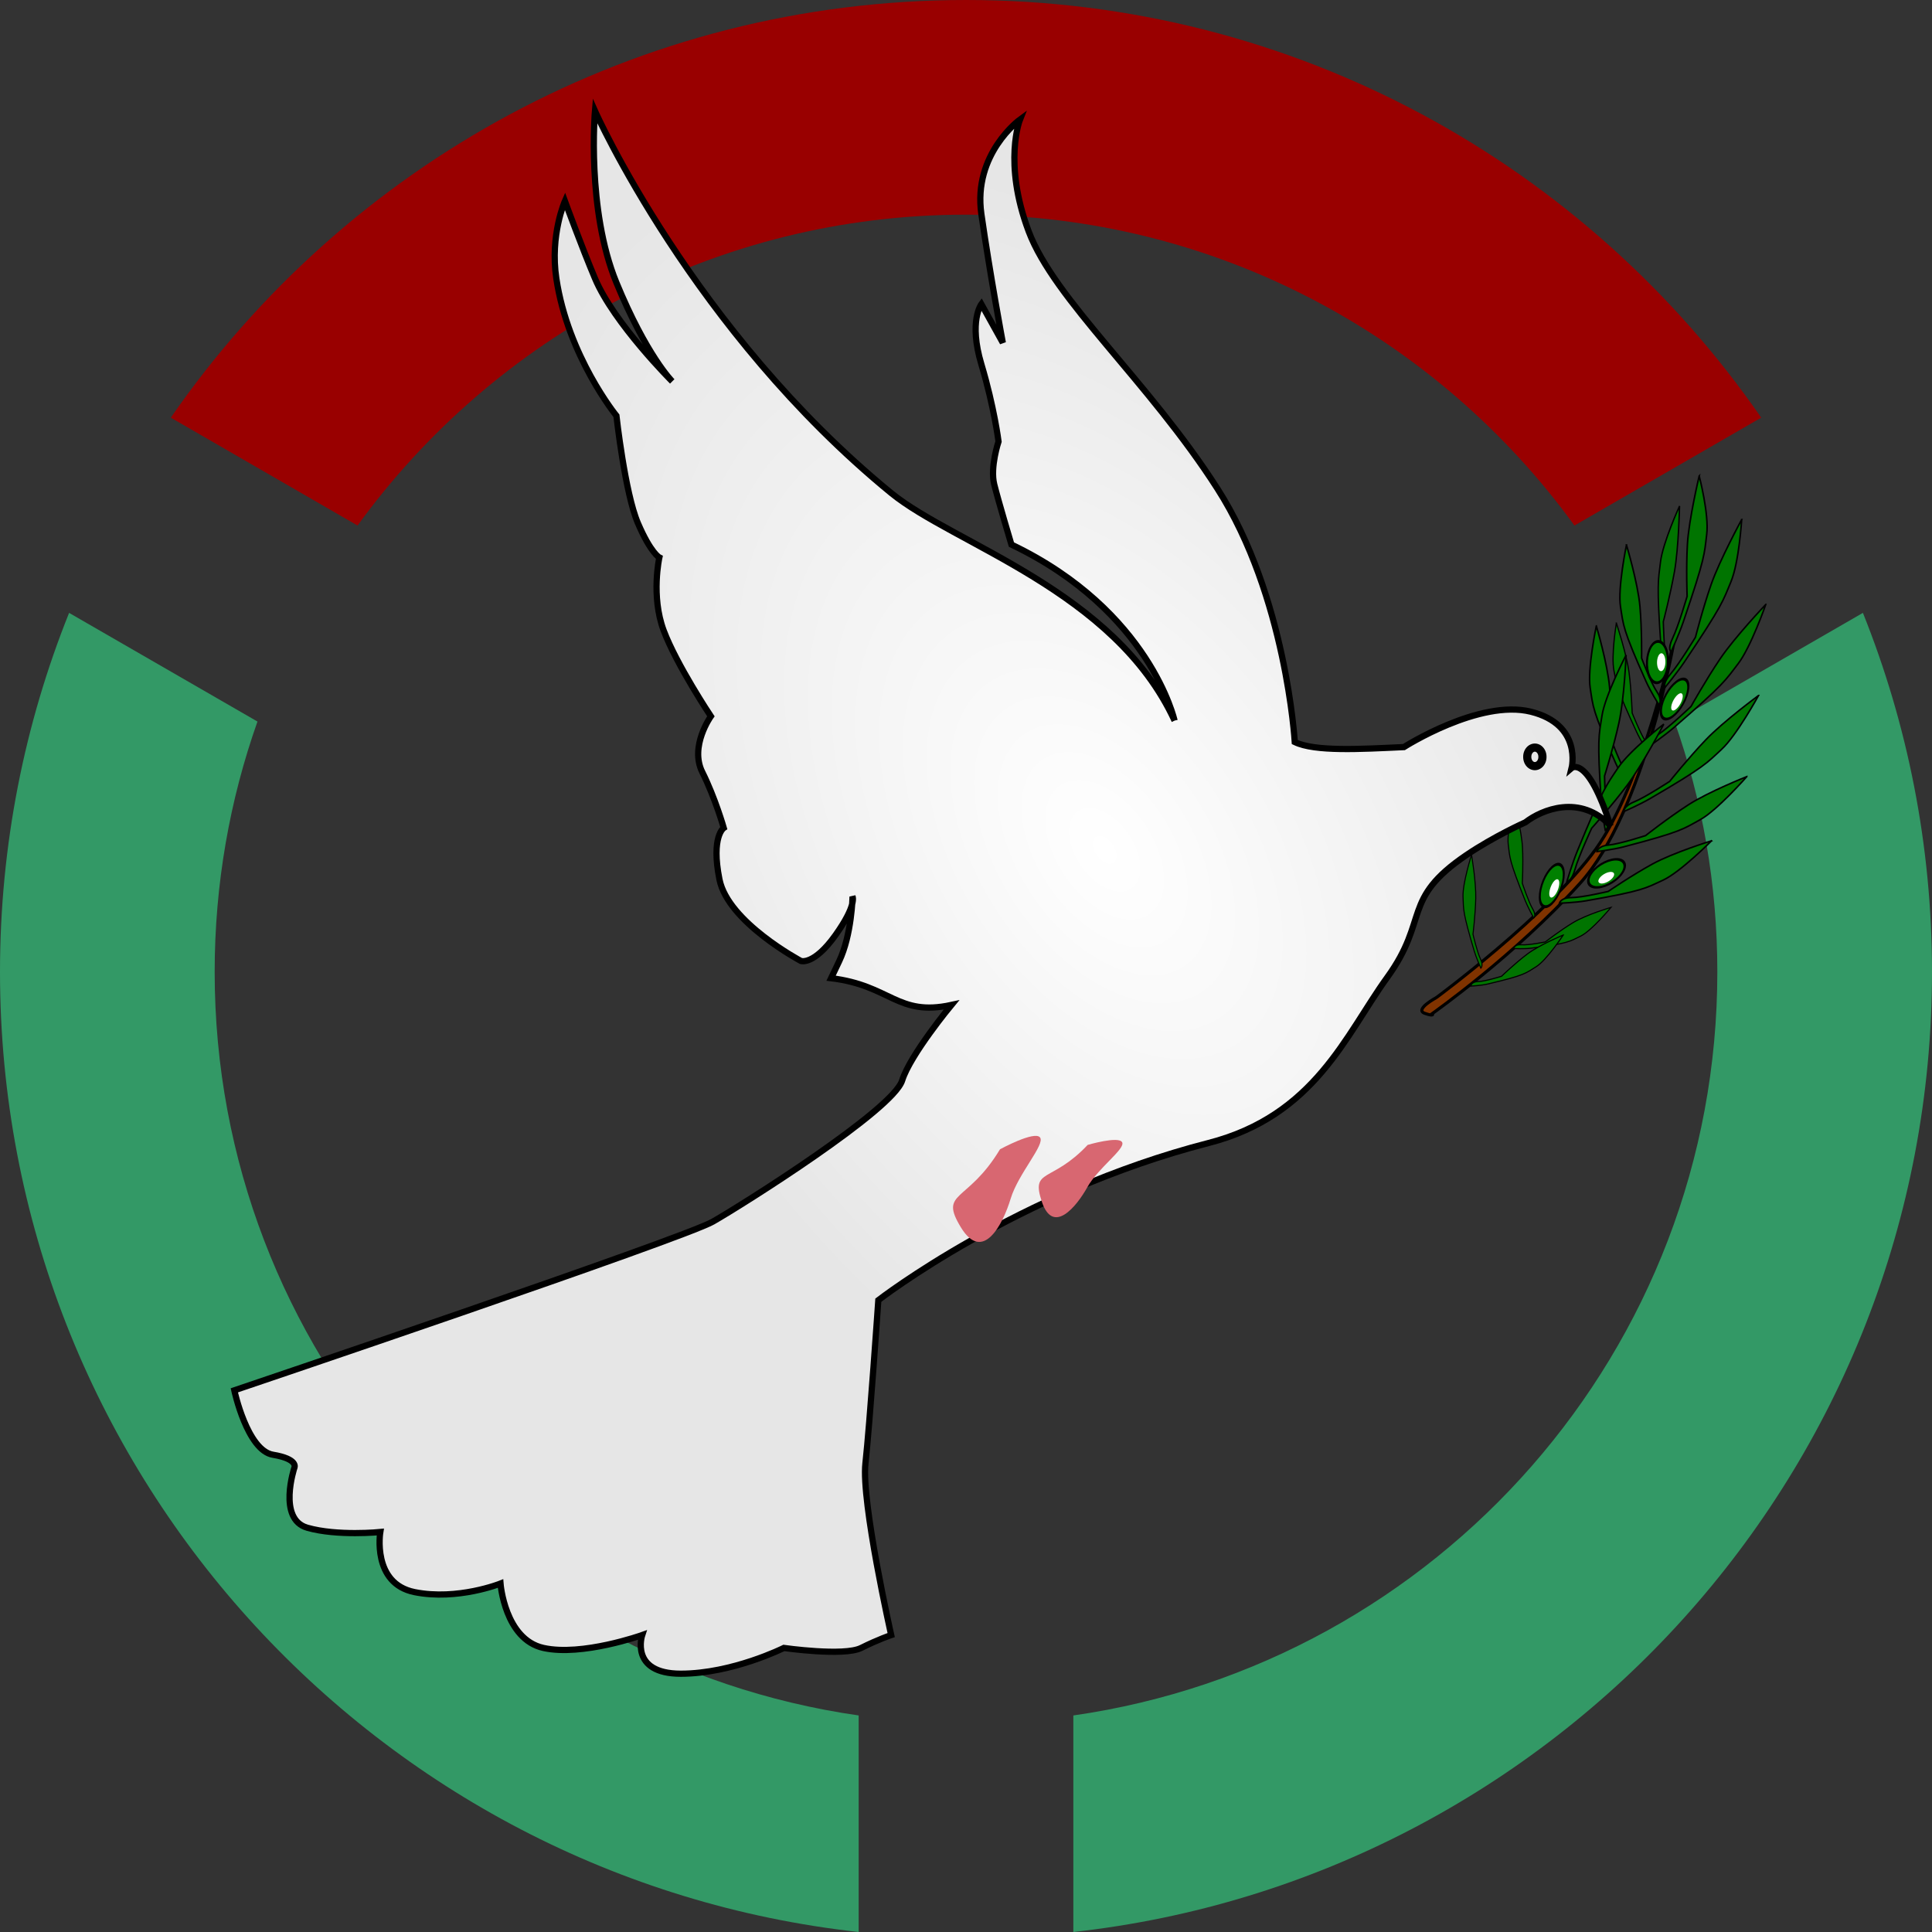
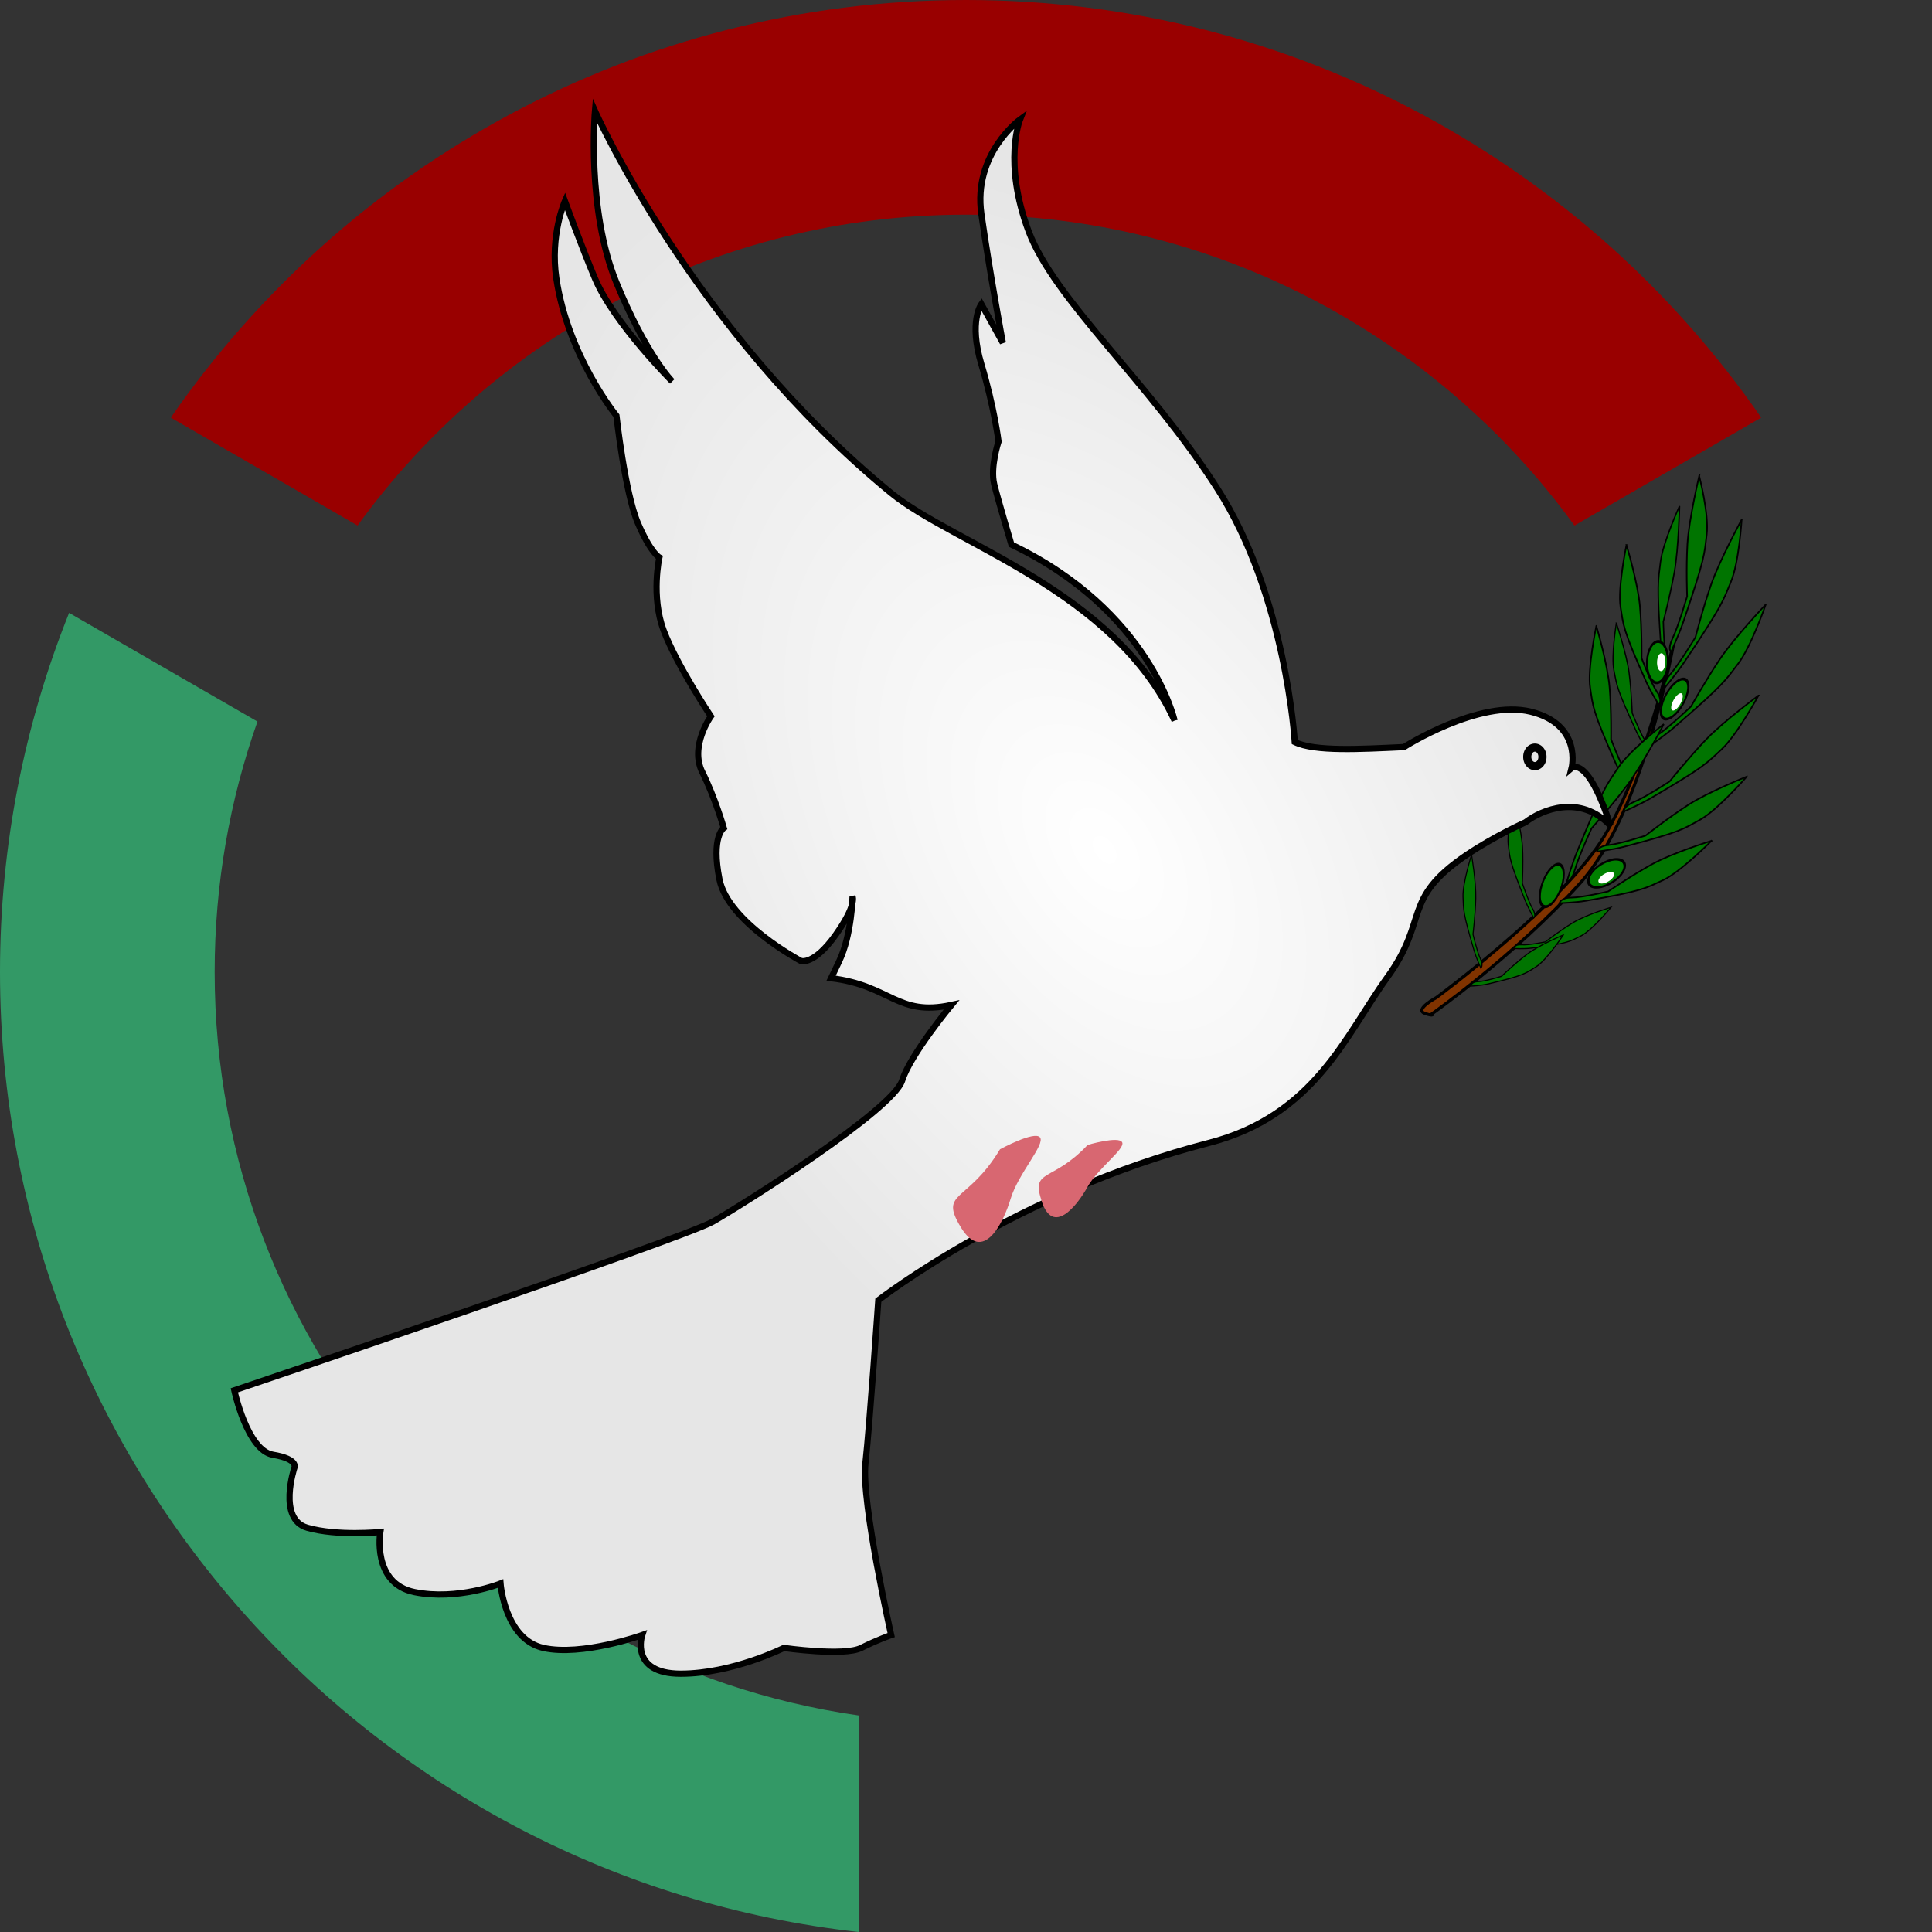
<svg xmlns="http://www.w3.org/2000/svg" xmlns:ns1="http://www.inkscape.org/namespaces/inkscape" xmlns:ns2="http://sodipodi.sourceforge.net/DTD/sodipodi-0.dtd" xmlns:xlink="http://www.w3.org/1999/xlink" version="1.0" width="900" height="900" id="svg2848" ns1:version="0.48.2 r9819" ns2:docname="Wikipedia-Medcab.svg">
  <rect width="100%" height="100%" fill="#333333" stroke="none" />
  <ns2:namedview pagecolor="#ffffff" bordercolor="#666666" borderopacity="1" objecttolerance="10" gridtolerance="10" guidetolerance="10" ns1:pageopacity="0" ns1:pageshadow="2" ns1:window-width="1920" ns1:window-height="1005" id="namedview3154" showgrid="false" ns1:zoom="0.26222222" ns1:cx="450" ns1:cy="450" ns1:window-x="-9" ns1:window-y="-9" ns1:window-maximized="1" ns1:current-layer="svg2848" />
  <defs id="defs2850">
    <radialGradient ns1:collect="always" xlink:href="#linearGradient3783-7" id="radialGradient4323" gradientUnits="userSpaceOnUse" gradientTransform="matrix(0.664,-0.462,0.761,1.092,566.527,111.709)" cx="-239.839" cy="167.81" fx="-239.839" fy="167.81" r="321.036" />
    <linearGradient id="linearGradient3783-7">
      <stop style="stop-color:#ffffff;stop-opacity:1" offset="0" id="stop3785-8" />
      <stop style="stop-color:#e6e6e6;stop-opacity:1" offset="1" id="stop3787-0" />
    </linearGradient>
    <radialGradient ns1:collect="always" xlink:href="#linearGradient3783-7-7" id="radialGradient4323-1" gradientUnits="userSpaceOnUse" gradientTransform="matrix(0.566,-0.394,0.649,0.932,541.424,144.972)" cx="-239.839" cy="167.81" fx="-239.839" fy="167.81" r="321.036" />
    <linearGradient id="linearGradient3783-7-7">
      <stop style="stop-color:#ffffff;stop-opacity:1" offset="0" id="stop3785-8-4" />
      <stop style="stop-color:#e6e6e6;stop-opacity:1" offset="1" id="stop3787-0-0" />
    </linearGradient>
  </defs>
  <path d="M 450,0 C 296.442,0 160.78,77.047 79.563,194.562 L 166.562,244.812 C 230.185,157.105 333.439,100 450,100 C 566.561,100 669.815,157.105 733.438,244.812 L 820.438,194.562 C 739.22,77.047 603.558,0 450,0 z" id="path4005" style="fill:#990000;fill-opacity:1;stroke:none;stroke-width:10;stroke-linecap:round;stroke-linejoin:round;stroke-miterlimit:4;stroke-dasharray:none;stroke-opacity:1" ns1:export-filename="C:\Users\Jeff Simonsen\Pictures\path4325-9.png" ns1:export-xdpi="90" ns1:export-ydpi="90" />
  <path d="M 32.188,285.5 C 11.448,337.217 0,393.65 0,452.75 C 0,684.254 175.097,875.107 400,900 L 400,799.125 C 230.471,774.828 100,628.965 100,452.75 C 100,411.858 107.031,372.614 119.938,336.125 L 32.188,285.5 z" id="path4003" style="fill:#339966;fill-opacity:1;stroke:none;stroke-width:10;stroke-linecap:round;stroke-linejoin:round;stroke-miterlimit:4;stroke-dasharray:none;stroke-opacity:1" ns1:export-filename="C:\Users\Jeff Simonsen\Pictures\path4325-9.png" ns1:export-xdpi="90" ns1:export-ydpi="90" />
-   <path d="M 867.812,285.5 L 780.062,336.125 C 792.969,372.614 800,411.858 800,452.75 C 800,628.965 669.529,774.828 500,799.125 L 500,900 C 724.902,875.107 900,684.254 900,452.75 C 900,393.65 888.552,337.217 867.812,285.5 z" id="path3918" style="fill:#339966;fill-opacity:1;stroke:none;stroke-width:10;stroke-linecap:round;stroke-linejoin:round;stroke-miterlimit:4;stroke-dasharray:none;stroke-opacity:1" ns1:export-filename="C:\Users\Jeff Simonsen\Pictures\path4325-9.png" ns1:export-xdpi="90" ns1:export-ydpi="90" />
  <g id="g4250" transform="matrix(-0.432,-0.902,-0.902,0.432,378.585,-337.1)" ns1:export-filename="C:\Users\Jeff Simonsen\Pictures\path4325-9.png" ns1:export-xdpi="90" ns1:export-ydpi="90">
    <path ns2:nodetypes="cscscsc" ns1:connector-curvature="0" id="path3891" d="m -848.537,84.206 c 0,0 -0.549,11.832 -4.249,8.18 -3.699,-3.652 -1.65,-3.212 -1.65,-3.212 0,0 7.822,-46.381 24.968,-88.161 17.146,-41.781 83.85,-89.024 83.85,-89.024 0,0 -54.7,42.548 -72.698,75.572 -17.999,33.024 -30.22,96.645 -30.22,96.645 z" style="fill:#803300;fill-opacity:1;stroke:#000000;stroke-width:1.441;stroke-linecap:butt;stroke-miterlimit:4;stroke-opacity:1;stroke-dasharray:none;stroke-dashoffset:0" />
    <path ns2:nodetypes="cscscssc" ns1:connector-curvature="0" id="path3920" d="m -682.312,-131.045 c 0,0 -16.29,13.153 -26.27,18.658 -9.979,5.504 -21.836,10.606 -21.836,10.606 0,0 -10.749,9.626 -14.567,14.38 -3.817,4.754 -5.541,3.527 -5.541,3.527 0,0 5.756,-6.865 10.041,-11.064 22.909,-22.451 24.213,-22.457 32.16,-27.54 7.948,-5.083 26.013,-8.567 26.013,-8.567 z" style="fill:#007400;fill-opacity:1;stroke:#000000;stroke-width:0.723;stroke-linecap:butt;stroke-miterlimit:4;stroke-opacity:1;stroke-dasharray:none;stroke-dashoffset:0" />
    <path ns2:nodetypes="cscscssc" ns1:connector-curvature="0" id="path3920-2" d="m -749.686,-133.159 c 0,0 -7.499,19.619 -13.598,30.027 -6.099,10.409 -14.193,21.869 -14.193,21.869 0,0 -4.39,13.542 -5.162,19.194 -0.772,5.651 -3.109,6.076 -3.109,6.076 0,0 1.343,-8.33 2.88,-13.957 8.216,-30.082 9.432,-30.992 13.877,-39.723 4.445,-8.73 19.304,-23.487 19.304,-23.487 z" style="fill:#007400;fill-opacity:1;stroke:#000000;stroke-width:0.723;stroke-linecap:butt;stroke-miterlimit:4;stroke-opacity:1;stroke-dasharray:none;stroke-dashoffset:0" />
    <path ns2:nodetypes="cscscssc" ns1:connector-curvature="0" id="path3920-6" d="m -709.18,-140.123 c 0,0 -12.561,17.379 -21.058,25.825 -8.498,8.446 -19.047,17.241 -19.047,17.241 0,0 -7.99,12.284 -10.408,17.797 -2.418,5.513 -4.57,5.095 -4.57,5.095 0,0 3.741,-8.051 6.813,-13.26 16.421,-27.848 17.755,-28.336 24.303,-35.665 6.548,-7.329 23.968,-17.034 23.968,-17.034 z" style="fill:#007400;fill-opacity:1;stroke:#000000;stroke-width:0.723;stroke-linecap:butt;stroke-miterlimit:4;stroke-opacity:1;stroke-dasharray:none;stroke-dashoffset:0" />
    <path ns2:nodetypes="cscscssc" ns1:connector-curvature="0" id="path3920-0" d="m -724.616,-57.666 c 0,0 -18.276,2.915 -28.563,6.832 -10.287,3.917 -21.998,9.771 -21.998,9.771 0,0 -12.396,1.133 -17.274,0.421 -4.878,-0.712 -5.88,1.782 -5.88,1.782 0,0 7.246,0.821 12.317,0.671 27.108,-0.8 28.198,-1.906 36.64,-4.442 8.442,-2.536 24.758,-15.034 24.758,-15.034 z" style="fill:#007400;fill-opacity:1;stroke:#000000;stroke-width:0.723;stroke-linecap:butt;stroke-miterlimit:4;stroke-opacity:1;stroke-dasharray:none;stroke-dashoffset:0" />
    <path ns2:nodetypes="cscscssc" ns1:connector-curvature="0" id="path3920-9" d="m -690.986,-116.744 c 0,0 -17.507,8.854 -26.524,15.325 -9.017,6.471 -18.77,14.749 -18.77,14.749 0,0 -12.185,5.454 -17.405,6.844 -5.22,1.389 -5.322,3.4 -5.322,3.4 0,0 7.668,-2.219 12.768,-4.245 27.263,-10.831 27.965,-11.968 35.613,-16.835 7.649,-4.867 19.64,-19.238 19.64,-19.238 z" style="fill:#007400;fill-opacity:1;stroke:#000000;stroke-width:0.649;stroke-linecap:butt;stroke-miterlimit:4;stroke-opacity:1;stroke-dasharray:none;stroke-dashoffset:0" />
    <path ns2:nodetypes="cscscssc" ns1:connector-curvature="0" id="path3920-60" d="m -696.66,-86.615 c 0,0 -18.269,2.841 -28.561,6.717 -10.292,3.877 -22.013,9.687 -22.013,9.687 0,0 -12.389,1.082 -17.259,0.348 -4.871,-0.733 -5.881,1.759 -5.881,1.759 0,0 7.237,0.852 12.303,0.723 27.086,-0.686 28.179,-1.789 36.622,-4.291 8.443,-2.502 24.789,-14.943 24.789,-14.943 z" style="fill:#007400;fill-opacity:1;stroke:#000000;stroke-width:0.723;stroke-linecap:butt;stroke-miterlimit:4;stroke-opacity:1;stroke-dasharray:none;stroke-dashoffset:0" />
    <path ns2:nodetypes="cscscssc" ns1:connector-curvature="0" id="path3920-3" d="m -727.444,-66.656 c 0,0 -15.041,1.907 -23.331,4.624 -8.289,2.717 -17.617,6.819 -17.617,6.819 0,0 -10.268,0.684 -14.398,0.116 -4.13,-0.567 -4.773,1.223 -4.773,1.223 0,0 6.118,0.671 10.342,0.618 22.585,-0.284 23.409,-1.071 30.264,-2.811 6.855,-1.74 19.513,-10.59 19.513,-10.59 z" style="fill:#007400;fill-opacity:1;stroke:#000000;stroke-width:0.562;stroke-linecap:butt;stroke-miterlimit:4;stroke-opacity:1;stroke-dasharray:none;stroke-dashoffset:0" />
    <path ns2:nodetypes="cscscssc" ns1:connector-curvature="0" id="path3920-62" d="m -786.473,-111.801 c 0,0 -3.784,19.928 -7.974,31.003 -4.19,11.075 -10.223,23.595 -10.223,23.595 0,0 -1.802,13.57 -1.463,18.982 0.339,5.412 -1.982,6.358 -1.982,6.358 0,0 -0.289,-8.025 0.165,-13.596 2.423,-29.78 3.493,-30.91 6.317,-40.04 2.824,-9.13 15.16,-26.302 15.16,-26.302 z" style="fill:#007400;fill-opacity:1;stroke:#000000;stroke-width:0.723;stroke-linecap:butt;stroke-miterlimit:4;stroke-opacity:1;stroke-dasharray:none;stroke-dashoffset:0" />
    <path ns2:nodetypes="cscscssc" ns1:connector-curvature="0" id="path3920-45" d="m -845.791,-7.205 c 0,0 1.909,11.78 1.229,18.931 -0.68,7.151 -2.53,15.611 -2.53,15.611 0,0 1.946,7.797 3.604,10.601 1.658,2.803 -0.037,3.983 -0.037,3.983 0,0 -2.281,-4.219 -3.319,-7.337 -5.548,-16.668 -4.944,-17.583 -4.908,-23.296 0.035,-5.713 5.961,-18.492 5.961,-18.492 z" style="fill:#007400;fill-opacity:1;stroke:#000000;stroke-width:0.522;stroke-linecap:butt;stroke-miterlimit:4;stroke-opacity:1;stroke-dasharray:none;stroke-dashoffset:0" />
-     <path ns2:nodetypes="cscscssc" ns1:connector-curvature="0" id="path3920-8" d="m -742.817,-64.324 c 0,0 -17.784,9.418 -27.064,16.671 -9.28,7.253 -19.397,16.707 -19.397,16.707 0,0 -12.333,5.664 -17.558,6.899 -5.224,1.235 -5.45,3.754 -5.45,3.754 0,0 7.685,-2.039 12.831,-4.087 27.509,-10.947 28.27,-12.308 36.103,-17.678 7.833,-5.37 20.535,-22.267 20.535,-22.267 z" style="fill:#007400;fill-opacity:1;stroke:#000000;stroke-width:0.723;stroke-linecap:butt;stroke-miterlimit:4;stroke-opacity:1;stroke-dasharray:none;stroke-dashoffset:0" />
+     <path ns2:nodetypes="cscscssc" ns1:connector-curvature="0" id="path3920-8" d="m -742.817,-64.324 z" style="fill:#007400;fill-opacity:1;stroke:#000000;stroke-width:0.723;stroke-linecap:butt;stroke-miterlimit:4;stroke-opacity:1;stroke-dasharray:none;stroke-dashoffset:0" />
    <path ns2:nodetypes="cscscssc" ns1:connector-curvature="0" id="path3920-81" d="m -818.177,-90.561 c 0,0 1.327,18.967 -0.084,30.153 -1.41,11.186 -4.339,24.232 -4.339,24.232 0,0 1.7,12.676 3.467,17.405 1.767,4.729 -0.373,6.291 -0.373,6.291 0,0 -2.399,-7.078 -3.392,-12.193 -5.308,-27.346 -4.503,-28.685 -3.989,-37.712 0.514,-9.027 8.71,-28.176 8.71,-28.176 z" style="fill:#007400;fill-opacity:1;stroke:#000000;stroke-width:0.723;stroke-linecap:butt;stroke-miterlimit:4;stroke-opacity:1;stroke-dasharray:none;stroke-dashoffset:0" />
    <path ns2:nodetypes="cscscssc" ns1:connector-curvature="0" id="path3920-4" d="m -838.054,-62.828 c 0,0 2.748,18.431 2.141,29.492 -0.607,11.06 -2.62,24.072 -2.62,24.072 0,0 2.663,12.247 4.807,16.717 2.144,4.47 0.085,6.184 0.085,6.184 0,0 -2.961,-6.712 -4.347,-11.627 -7.412,-26.277 -6.693,-27.657 -6.837,-36.528 -0.144,-8.872 6.771,-28.309 6.771,-28.309 z" style="fill:#007400;fill-opacity:1;stroke:#000000;stroke-width:0.723;stroke-linecap:butt;stroke-miterlimit:4;stroke-opacity:1;stroke-dasharray:none;stroke-dashoffset:0" />
    <path ns2:nodetypes="cscscssc" ns1:connector-curvature="0" id="path3920-8-9" d="m -779.432,-66.248 c 0,0 -12.836,17.173 -18.383,27.834 -5.547,10.662 -10.833,23.409 -10.833,23.409 0,0 -9.329,11.279 -13.853,15.21 -4.525,3.931 -3.507,5.894 -3.507,5.894 0,0 6.547,-5.945 10.594,-10.421 21.637,-23.931 21.715,-25.363 26.767,-33.815 5.052,-8.452 9.215,-28.112 9.215,-28.112 z" style="fill:#007400;fill-opacity:1;stroke:#000000;stroke-width:0.723;stroke-linecap:butt;stroke-miterlimit:4;stroke-opacity:1;stroke-dasharray:none;stroke-dashoffset:0" />
    <path ns2:nodetypes="cscscssc" ns1:connector-curvature="0" id="path3920-8-8" d="m -782.547,12.444 c 0,0 -13.193,2.527 -20.286,5.485 -7.093,2.958 -14.963,7.266 -14.963,7.266 0,0 -9.073,1.144 -12.812,0.813 -3.74,-0.331 -4.121,1.383 -4.121,1.383 0,0 5.521,0.331 9.278,0.075 20.086,-1.371 20.736,-2.15 26.656,-4.12 5.92,-1.97 16.248,-10.902 16.248,-10.902 z" style="fill:#007400;fill-opacity:1;stroke:#000000;stroke-width:0.515;stroke-linecap:butt;stroke-miterlimit:4;stroke-opacity:1;stroke-dasharray:none;stroke-dashoffset:0" />
    <path ns2:nodetypes="cscscssc" ns1:connector-curvature="0" id="path3920-8-2" d="m -795.632,40.799 c 0,0 -12.421,3.551 -19.228,7.031 -6.807,3.48 -14.443,8.349 -14.443,8.349 0,0 -8.493,1.859 -11.929,1.837 -3.436,-0.022 -3.928,1.692 -3.928,1.692 0,0 5.085,-0.122 8.585,-0.678 18.709,-2.974 19.374,-3.793 25.015,-6.207 5.641,-2.414 15.928,-12.024 15.928,-12.024 z" style="fill:#007400;fill-opacity:1;stroke:#000000;stroke-width:0.49;stroke-linecap:butt;stroke-miterlimit:4;stroke-opacity:1;stroke-dasharray:none;stroke-dashoffset:0" />
    <path ns2:nodetypes="cscscssc" ns1:connector-curvature="0" id="path3920-45-4" d="m -847.801,18.407 c 0,0 0.667,11.915 -0.757,18.956 -1.424,7.041 -4.148,15.261 -4.148,15.261 0,0 1.12,7.958 2.476,10.919 1.356,2.961 -0.453,3.957 -0.453,3.957 0,0 -1.827,-4.434 -2.533,-7.644 -3.776,-17.156 -3.078,-18.004 -2.446,-23.682 0.632,-5.678 7.861,-17.767 7.861,-17.767 z" style="fill:#007400;fill-opacity:1;stroke:#000000;stroke-width:0.522;stroke-linecap:butt;stroke-miterlimit:4;stroke-opacity:1;stroke-dasharray:none;stroke-dashoffset:0" />
    <g transform="matrix(-0.159,-0.113,-0.166,0.233,-996.405,-256.957)" id="g4103">
      <path ns2:type="arc" style="fill:#008000;fill-opacity:1;stroke:#000000;stroke-width:2.314;stroke-linecap:butt;stroke-miterlimit:4;stroke-opacity:1;stroke-dasharray:none;stroke-dashoffset:0" id="path4083" ns2:cx="-1568" ns2:cy="-31.638491" ns2:rx="12" ns2:ry="17" d="m -1556,-31.638 c 0,9.389 -5.373,17 -12,17 -6.627,0 -12,-7.611 -12,-17 0,-9.389 5.373,-17 12,-17 6.627,0 12,7.611 12,17 z" transform="matrix(1.935,0,0,2.131,1554.498,127.173)" />
      <path ns2:type="arc" style="fill:#ffffff;fill-opacity:1;stroke:none" id="path4101" ns2:cx="-1510" ns2:cy="21.361509" ns2:rx="26" ns2:ry="36" d="m -1484,21.362 c 0,19.882 -11.641,36 -26,36 -14.359,0 -26,-16.118 -26,-36 0,-19.882 11.641,-36 26,-36 14.359,0 26,16.118 26,36 z" transform="matrix(0.356,0,0,0.437,-933.811,52.588)" />
    </g>
    <g ns1:transform-center-y="24.064581" ns1:transform-center-x="30.148347" transform="matrix(-0.033,-0.217,-0.242,0.102,-786.468,-403.238)" id="g4103-8">
      <path ns2:type="arc" style="fill:#008000;fill-opacity:1;stroke:#000000;stroke-width:2.314;stroke-linecap:butt;stroke-miterlimit:4;stroke-opacity:1;stroke-dasharray:none;stroke-dashoffset:0" id="path4083-6" ns2:cx="-1568" ns2:cy="-31.638491" ns2:rx="12" ns2:ry="17" d="m -1556,-31.638 c 0,9.389 -5.373,17 -12,17 -6.627,0 -12,-7.611 -12,-17 0,-9.389 5.373,-17 12,-17 6.627,0 12,7.611 12,17 z" transform="matrix(1.935,0,0,2.131,1554.498,127.173)" />
      <path ns2:type="arc" style="fill:#ffffff;fill-opacity:1;stroke:none" id="path4101-9" ns2:cx="-1510" ns2:cy="21.361509" ns2:rx="26" ns2:ry="36" d="m -1484,21.362 c 0,19.882 -11.641,36 -26,36 -14.359,0 -26,-16.118 -26,-36 0,-19.882 11.641,-36 26,-36 14.359,0 26,16.118 26,36 z" transform="matrix(0.356,0,0,0.437,-933.811,52.588)" />
    </g>
    <g transform="matrix(-0.216,0.053,-0.003,0.259,-1150.01,50.761)" id="g4103-82">
      <path ns2:type="arc" style="fill:#008000;fill-opacity:1;stroke:#000000;stroke-width:2.314;stroke-linecap:butt;stroke-miterlimit:4;stroke-opacity:1;stroke-dasharray:none;stroke-dashoffset:0" id="path4083-62" ns2:cx="-1568" ns2:cy="-31.638491" ns2:rx="12" ns2:ry="17" d="m -1556,-31.638 c 0,9.389 -5.373,17 -12,17 -6.627,0 -12,-7.611 -12,-17 0,-9.389 5.373,-17 12,-17 6.627,0 12,7.611 12,17 z" transform="matrix(1.935,0,0,2.131,1554.498,127.173)" />
      <path ns2:type="arc" style="fill:#ffffff;fill-opacity:1;stroke:none" id="path4101-7" ns2:cx="-1510" ns2:cy="21.361509" ns2:rx="26" ns2:ry="36" d="m -1484,21.362 c 0,19.882 -11.641,36 -26,36 -14.359,0 -26,-16.118 -26,-36 0,-19.882 11.641,-36 26,-36 14.359,0 26,16.118 26,36 z" transform="matrix(0.356,0,0,0.437,-933.811,52.588)" />
    </g>
    <g transform="matrix(-0.159,-0.113,-0.193,0.213,-1048.405,-166.65)" id="g4103-5">
      <path ns2:type="arc" style="fill:#008000;fill-opacity:1;stroke:#000000;stroke-width:2.314;stroke-linecap:butt;stroke-miterlimit:4;stroke-opacity:1;stroke-dasharray:none;stroke-dashoffset:0" id="path4083-7" ns2:cx="-1568" ns2:cy="-31.638491" ns2:rx="12" ns2:ry="17" d="m -1556,-31.638 c 0,9.389 -5.373,17 -12,17 -6.627,0 -12,-7.611 -12,-17 0,-9.389 5.373,-17 12,-17 6.627,0 12,7.611 12,17 z" transform="matrix(1.935,0,0,2.131,1554.498,127.173)" />
-       <path ns2:type="arc" style="fill:#ffffff;fill-opacity:1;stroke:none" id="path4101-8" ns2:cx="-1510" ns2:cy="21.361509" ns2:rx="26" ns2:ry="36" d="m -1484,21.362 c 0,19.882 -11.641,36 -26,36 -14.359,0 -26,-16.118 -26,-36 0,-19.882 11.641,-36 26,-36 14.359,0 26,16.118 26,36 z" transform="matrix(0.356,0,0,0.437,-933.811,52.588)" />
    </g>
  </g>
  <path style="fill:url(#radialGradient4323-1);fill-opacity:1;stroke:#000000;stroke-width:2.9;stroke-miterlimit:4;stroke-opacity:1;stroke-dasharray:none" d="m 547.155,335.678 c -28.016,-60.665 -102.858,-82.155 -132,-106 -92.363,-75.576 -138,-178 -138,-178 0,0 -4,46 10,80 14,34 26,46 26,46 0,0 -27.136,-26.99 -36,-48 -6,-14.222 -14,-36 -14,-36 0,0 -7.012,15.828 -4,36 5.414,36.263 28,64 28,64 0,0 4,36 10,50 6,14 10,16 10,16 0,0 -4,18 2,34 6,16 22,40 22,40 0,0 -10,14 -4,26 6,12 10,26 10,26 0,0 -6,4 -2,24 4,20 38,38 38,38 0,0 6,2 16,-12 10,-14 8,-18 8,-18 0,0 -0.352,17.769 -6.243,30.121 l -3.757,7.879 c 27.847,3.361 30.797,17.952 56.062,12.464 0,0 -19.192,23.172 -22.95,35.172 -4.309,13.763 -74.163,57.757 -88.163,65.757 -14,8 -222.95,78.607 -222.95,78.607 0,0 6,28 18,30 12,2 10,6 10,6 0,0 -8,24 6,28 14,4 34,2 34,2 0,0 -4,24 16,28 20,4 40,-4 40,-4 0,0 2,26 20,30 18,4 46,-6 46,-6 0,0 -6,18 18,18 24,0 48,-12 48,-12 0,0 28,4 36,0 8,-4 14,-6 14,-6 0,0 -14,-62 -12,-80 2,-18 6,-76 6,-76 0,0 65.009,-50.406 153.799,-73.213 49.614,-12.744 63.888,-50.349 83.293,-77.172 19.657,-27.172 6.444,-36.343 36.828,-56.95 12.928,-8.768 27.515,-15.272 27.515,-15.272 7.617,-5.939 25.548,-13.288 39.636,1.615 -10.684,-33.268 -18.101,-26.908 -18.101,-26.908 0,0 5.05,-20.222 -18.95,-26.222 -24,-6 -59.172,16.464 -59.172,16.464 -20.413,0.951 -41.418,2.197 -50.849,-2.343 0,0 -4,-68 -36,-118 -32,-50 -76,-88 -88,-120 -12,-32 -4,-52 -4,-52 0,0 -22,16 -18,44 4,28 10,60 10,60 l -10,-18 c 0,0 -6,8 0,28 6,20 8,36 8,36 0,0 -4,12 -2,20 2,8 8,28 8,28 64.666,30.923 76,82 76,82 z" id="path3853" ns1:connector-curvature="0" ns2:nodetypes="cscscscscscscscscscsccsscscscscscscscscssscccsccsscsccscscc" ns1:export-filename="C:\Users\Jeff Simonsen\Pictures\path4325-9.png" ns1:export-xdpi="90" ns1:export-ydpi="90" />
  <path ns2:type="arc" style="fill:#e6e6e6;fill-opacity:1;stroke:#000000;stroke-width:3.8;stroke-linecap:butt;stroke-miterlimit:4;stroke-opacity:1;stroke-dasharray:none;stroke-dashoffset:0" id="path3889" ns2:cx="-48.08326" ns2:cy="119.75578" ns2:rx="3.5355339" ns2:ry="4.2426405" d="m -44.548,119.756 a 3.536,4.243 0 1 1 -7.071,0 3.536,4.243 0 1 1 7.071,0 z" transform="translate(763.076,232.823)" ns1:export-filename="C:\Users\Jeff Simonsen\Pictures\path4325-9.png" ns1:export-xdpi="90" ns1:export-ydpi="90" />
  <path style="fill:#d86771;fill-opacity:1;stroke:none" d="m 465.84,535.381 c -15.168,25.224 -28.542,19.368 -18.249,36.324 10.293,16.956 19.654,-1.535 23.207,-13.293 3.553,-11.758 16.252,-25.374 13.665,-28.574 -2.587,-3.199 -18.623,5.543 -18.623,5.543 z" id="path4325" ns1:connector-curvature="0" ns1:export-xdpi="90" ns1:export-ydpi="90" />
  <path style="fill:#d86771;fill-opacity:1;stroke:none" d="m 506.683,533.338 c -16.851,17.914 -26.606,10.721 -21.359,26.442 5.247,15.721 16.177,2.273 21.187,-6.709 5.01,-8.982 17.755,-17.842 16.243,-20.925 -1.511,-3.082 -16.072,1.191 -16.072,1.191 z" id="path4325-8" ns1:connector-curvature="0" ns1:export-xdpi="90" ns1:export-ydpi="90" ns1:export-filename="C:\Users\Jeff Simonsen\Pictures\path4325-9.png" />
</svg>